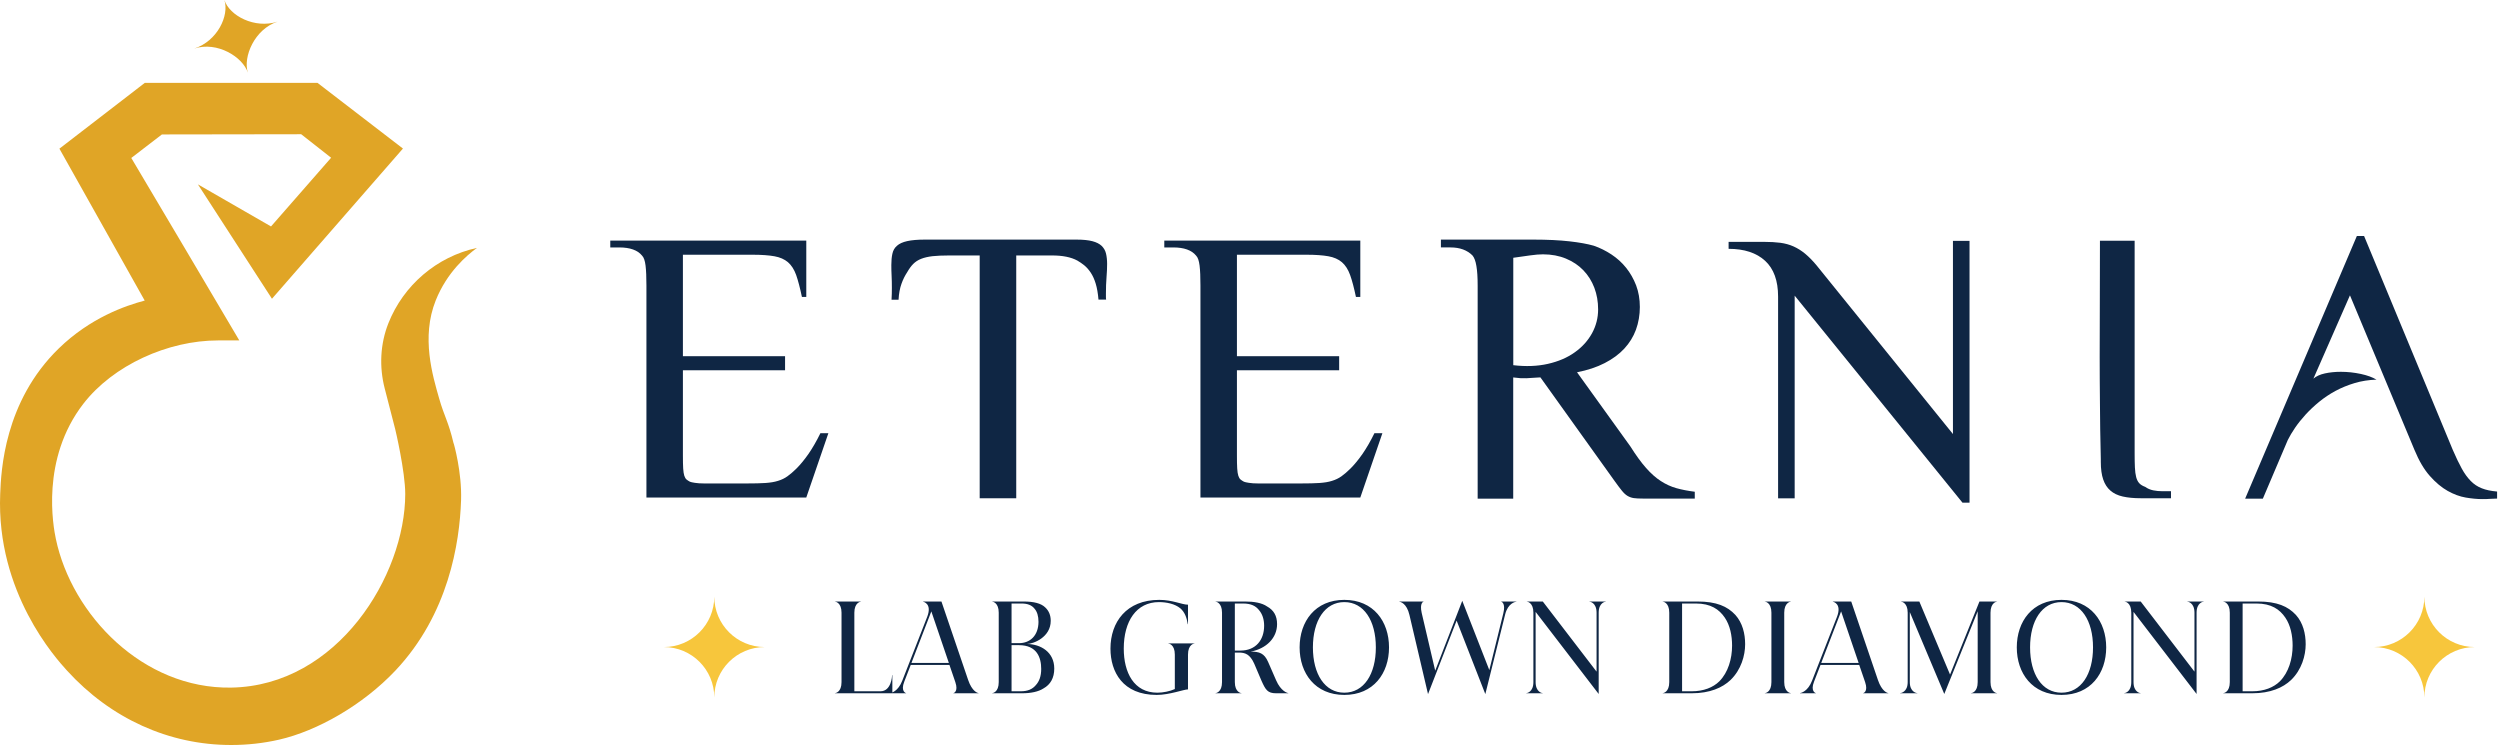
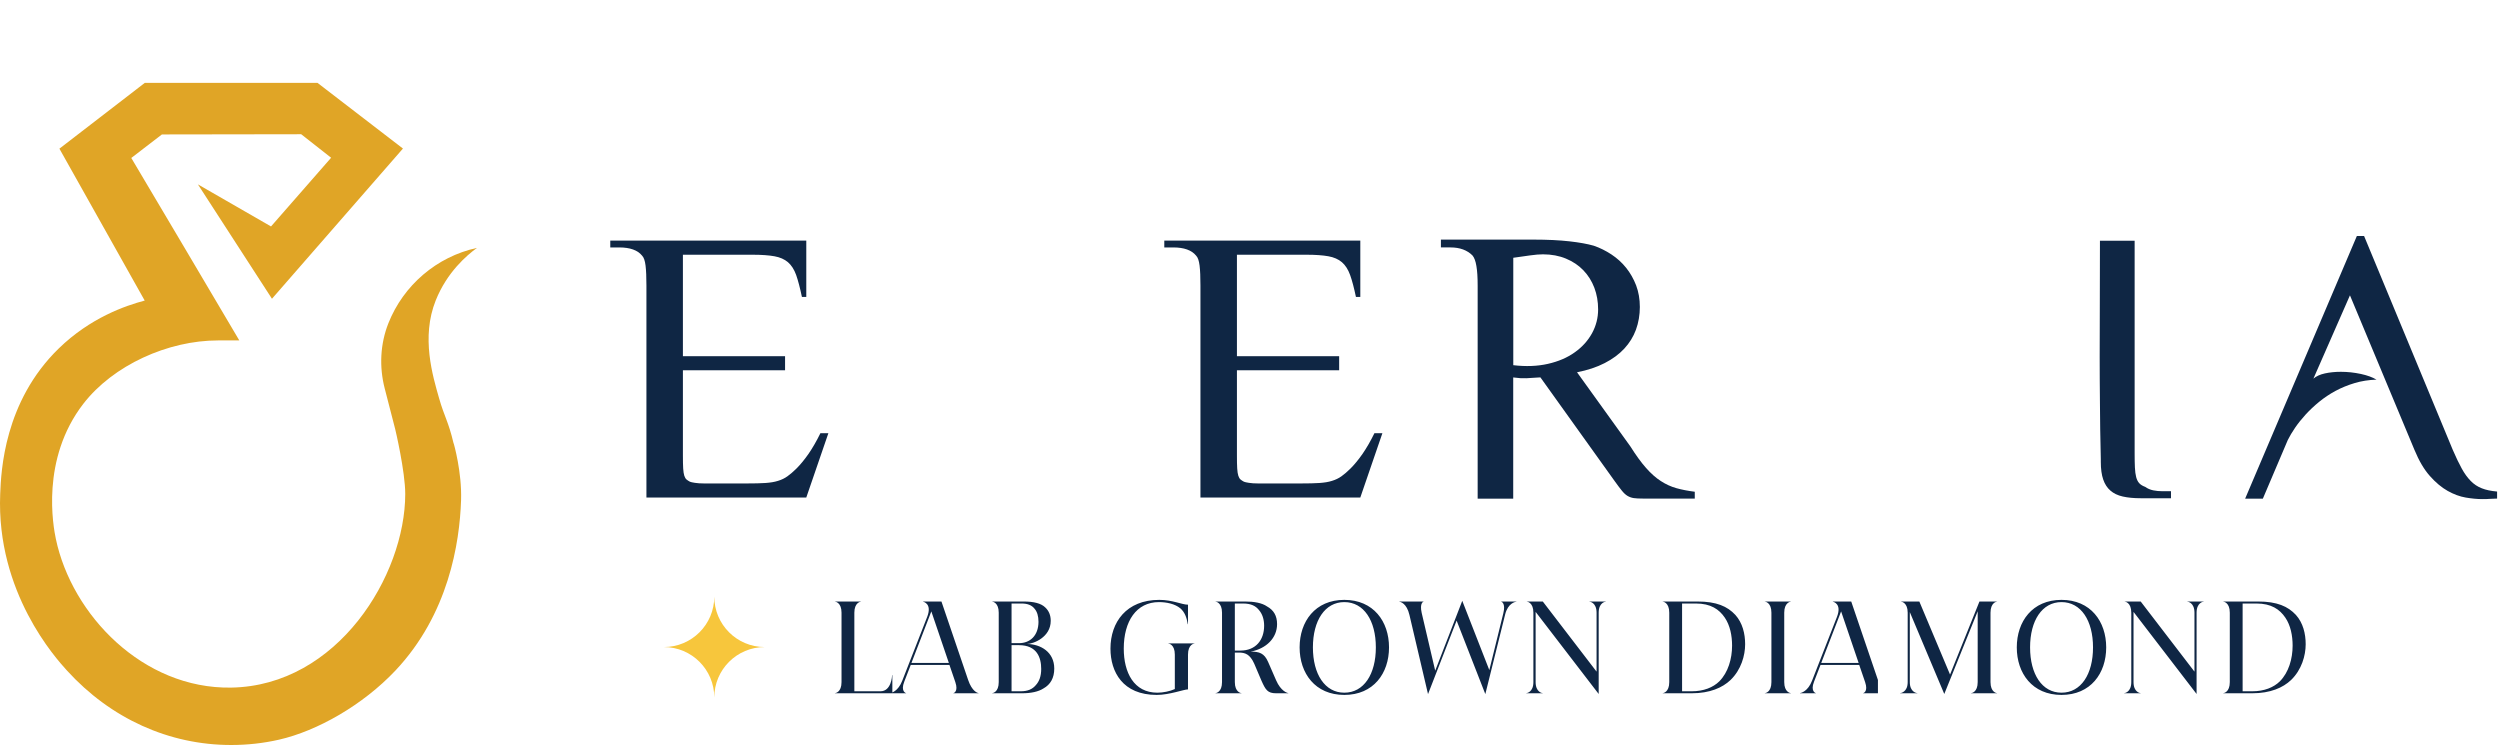
<svg xmlns="http://www.w3.org/2000/svg" fill="none" viewBox="0 0 595 178" height="178" width="595">
  <path fill="#0F2644" d="M162.532 60.641V84.78H186.845V88.127H162.532V108.32C162.532 109.677 162.548 110.735 162.596 111.493C162.643 112.251 162.738 112.835 162.864 113.23C163.006 113.64 163.18 113.94 163.385 114.114C163.59 114.287 163.874 114.477 164.206 114.651C164.411 114.745 164.822 114.824 165.406 114.919C165.99 115.014 166.716 115.061 167.553 115.061H177.831C179.583 115.061 181.036 115.029 182.172 114.951C183.325 114.872 184.319 114.714 185.156 114.445C186.009 114.193 186.751 113.83 187.414 113.356C188.077 112.882 188.803 112.267 189.592 111.477C190.555 110.514 191.503 109.346 192.45 107.988C193.381 106.63 194.329 105.004 195.26 103.094H197.155L191.897 118.408H153.849V67.951C153.849 65.962 153.786 64.383 153.644 63.215C153.502 62.046 153.234 61.257 152.807 60.831C151.75 59.536 149.934 58.889 147.376 58.889H145.245V57.263H191.897V70.666H190.855C190.398 68.488 189.94 66.751 189.482 65.441C189.008 64.13 188.361 63.12 187.54 62.41C186.703 61.699 185.63 61.225 184.304 60.989C182.977 60.752 181.241 60.626 179.094 60.626H162.517L162.532 60.641Z" />
-   <path fill="#0F2644" d="M261.442 71.329C261.315 69.813 261.094 68.55 260.779 67.508C260.463 66.466 260.068 65.598 259.595 64.888C259.121 64.177 258.616 63.609 258.079 63.167C257.542 62.725 256.974 62.346 256.406 62.014C254.89 61.193 252.885 60.799 250.375 60.799H241.865V118.581H233.166V60.799H225.92C224.325 60.799 222.983 60.862 221.941 60.972C220.884 61.099 219.984 61.304 219.226 61.604C218.468 61.904 217.852 62.314 217.347 62.819C216.842 63.325 216.368 63.988 215.926 64.761C215.389 65.582 214.916 66.498 214.553 67.54C214.174 68.582 213.937 69.845 213.858 71.329H212.185C212.216 70.84 212.232 70.366 212.248 69.908C212.248 69.434 212.264 68.992 212.264 68.566C212.264 67.508 212.248 66.529 212.2 65.63C212.153 64.73 212.137 63.877 212.137 63.088C212.137 62.062 212.216 61.162 212.39 60.388C212.548 59.615 212.911 58.983 213.479 58.494C214.032 57.988 214.853 57.625 215.895 57.389C216.952 57.152 218.358 57.025 220.11 57.025H256.2C257.763 57.025 259.026 57.152 259.989 57.404C260.952 57.657 261.679 58.036 262.184 58.509C262.689 58.999 263.052 59.599 263.226 60.325C263.399 61.051 263.494 61.888 263.494 62.819C263.494 63.751 263.447 64.856 263.352 66.008C263.257 67.177 263.21 68.44 263.21 69.829V70.571C263.21 70.824 263.21 71.076 263.257 71.313H261.442V71.329Z" />
  <path fill="#0F2644" d="M294.389 60.641V84.78H318.718V88.127H294.389V108.32C294.389 109.677 294.405 110.735 294.453 111.493C294.5 112.251 294.595 112.835 294.721 113.23C294.847 113.624 295.037 113.94 295.242 114.114C295.447 114.287 295.731 114.477 296.063 114.651C296.268 114.745 296.679 114.824 297.263 114.919C297.847 115.014 298.573 115.061 299.41 115.061H309.688C311.44 115.061 312.892 115.029 314.029 114.951C315.182 114.872 316.176 114.714 317.013 114.445C317.85 114.193 318.608 113.83 319.271 113.356C319.934 112.882 320.66 112.267 321.449 111.477C322.412 110.514 323.36 109.346 324.307 107.988C325.238 106.63 326.186 105.004 327.117 103.094H329.012L323.754 118.408H285.706V67.951C285.706 65.962 285.643 64.383 285.501 63.215C285.359 62.046 285.091 61.257 284.664 60.831C283.607 59.536 281.791 58.889 279.233 58.889H277.102V57.263H323.754V70.666H322.712C322.254 68.488 321.797 66.751 321.323 65.441C320.849 64.13 320.202 63.12 319.381 62.41C318.544 61.699 317.471 61.225 316.145 60.989C314.819 60.752 313.082 60.626 310.935 60.626H294.358L294.389 60.641Z" />
  <path fill="#0F2644" d="M403.356 118.66H390.994C390.11 118.66 389.415 118.628 388.863 118.55C388.31 118.471 387.821 118.297 387.363 118.029C386.905 117.76 386.463 117.35 386.005 116.781C385.547 116.229 384.979 115.455 384.284 114.492L366.618 89.816C365.892 89.848 365.276 89.879 364.755 89.927C364.234 89.974 363.745 90.006 363.287 90.021C362.813 90.021 362.339 90.021 361.866 90.006C361.376 89.974 360.808 89.911 360.145 89.832V118.676H351.683V68.045C351.683 66.056 351.588 64.477 351.383 63.309C351.193 62.141 350.878 61.304 350.451 60.799C349.188 59.536 347.452 58.888 345.242 58.888H342.937V57.025H364.944C368.291 57.025 371.149 57.167 373.533 57.436C375.901 57.704 377.827 58.052 379.311 58.478C380.795 58.983 382.2 59.694 383.526 60.562C384.853 61.446 386.021 62.488 387.015 63.735C388.01 64.966 388.799 66.372 389.399 67.919C389.984 69.482 390.283 71.187 390.283 73.066C390.283 74.944 389.968 76.807 389.352 78.481C388.736 80.154 387.805 81.654 386.573 82.98C385.342 84.306 383.779 85.459 381.9 86.422C380.022 87.385 377.843 88.111 375.333 88.601L388.01 106.219C389.368 108.367 390.615 110.087 391.768 111.382C392.92 112.677 394.072 113.719 395.257 114.476C396.441 115.25 397.672 115.818 398.967 116.181C400.261 116.545 401.729 116.829 403.356 117.034V118.66ZM360.145 86.911C363.16 87.274 365.923 87.164 368.418 86.596C370.912 86.027 373.043 85.112 374.796 83.849C376.564 82.601 377.922 81.086 378.901 79.317C379.864 77.549 380.353 75.655 380.353 73.634C380.353 71.787 380.053 70.082 379.453 68.487C378.853 66.908 377.985 65.519 376.848 64.335C375.712 63.151 374.338 62.235 372.712 61.556C371.086 60.877 369.254 60.53 367.234 60.53C366.413 60.53 365.402 60.609 364.171 60.783C362.939 60.956 361.613 61.13 360.161 61.351V86.895L360.145 86.911Z" />
-   <path fill="#0F2644" d="M411.407 57.563H419.87C421.322 57.563 422.617 57.642 423.738 57.784C424.874 57.942 425.916 58.226 426.863 58.652C427.811 59.079 428.726 59.647 429.611 60.373C430.479 61.099 431.395 62.015 432.326 63.136L464.801 103.3V57.326H468.748V119.64H467.074L427.132 70.367V118.598H423.185V70.588C423.185 66.814 422.159 63.973 420.106 62.078C418.054 60.184 415.149 59.221 411.407 59.221V57.547V57.563Z" />
  <path fill="#0F2644" d="M508.044 57.294V107.83C508.044 109.188 508.06 110.324 508.107 111.256C508.154 112.187 508.249 112.945 508.407 113.545C508.565 114.145 508.802 114.634 509.133 114.997C509.465 115.361 509.938 115.645 510.538 115.866C511.138 116.292 511.786 116.56 512.48 116.703C513.175 116.845 513.885 116.908 514.612 116.908H516.696V118.581H509.496C507.839 118.581 506.402 118.439 505.218 118.171C504.018 117.902 503.039 117.429 502.282 116.766C501.508 116.103 500.94 115.219 500.561 114.113C500.182 113.008 499.992 111.619 499.992 109.93V109.298C499.929 106.788 499.882 104.451 499.85 102.257C499.819 100.062 499.803 97.978 499.787 96.005C499.787 94.032 499.755 92.121 499.74 90.306C499.74 88.474 499.724 86.675 499.724 84.891C499.724 82.901 499.724 80.896 499.74 78.891C499.74 76.886 499.755 74.771 499.755 72.545C499.755 70.319 499.755 67.966 499.771 65.472C499.771 62.977 499.787 60.262 499.787 57.294H508.028H508.044Z" />
  <path fill="#0F2644" d="M594.307 118.66C593.88 118.66 593.375 118.676 592.759 118.723C592.16 118.771 591.496 118.786 590.77 118.786C589.586 118.786 588.292 118.66 586.871 118.423C585.45 118.186 584.013 117.65 582.561 116.844C581.108 116.024 579.703 114.855 578.33 113.308C576.956 111.777 575.725 109.693 574.635 107.056L559.29 70.287L550.591 90.116C551.254 89.548 552.17 89.121 553.338 88.869C554.506 88.616 555.753 88.49 557.127 88.49C558.721 88.49 560.3 88.664 561.863 88.995C563.41 89.327 564.658 89.785 565.605 90.353C563.758 90.416 562.021 90.684 560.395 91.174C558.769 91.663 557.253 92.279 555.848 93.037C554.443 93.795 553.148 94.663 551.949 95.642C550.749 96.621 549.691 97.631 548.728 98.673C547.781 99.715 546.944 100.757 546.233 101.799C545.523 102.841 544.939 103.82 544.497 104.72L538.561 118.676H534.345L560.932 56.173H562.653L583.761 107.072C584.518 108.824 585.229 110.308 585.892 111.508C586.555 112.724 587.281 113.703 588.039 114.476C588.797 115.25 589.681 115.834 590.66 116.213C591.639 116.608 592.854 116.86 594.307 116.987V118.66Z" />
-   <path fill="#E0A526" d="M66.055 5.155C60.588 6.925 57.785 13.565 58.991 17.288C57.785 13.565 51.718 9.789 46.251 11.551C51.718 9.781 54.608 3.723 53.402 0C54.608 3.723 60.588 6.917 66.055 5.155Z" />
  <path fill="#E0A526" d="M107.99 105.548C107.99 105.548 109.96 112.334 109.734 119.06C109.396 129.223 106.757 146.189 94.104 159.597C86.354 167.807 75.489 173.978 66.402 176.043C62.705 176.885 58.895 177.31 55.025 177.31C40.228 177.31 26.351 171.018 15.946 159.597C13.316 156.708 -0.917 141.008 0.047 117.55C0.264 112.187 0.941 95.62 13.984 82.932C21.465 75.651 29.823 72.752 34.44 71.537L14.14 35.382L28.963 23.962L29.111 23.849L34.465 19.718H75.558L95.9 35.356L64.727 71.103L47.101 43.879L64.502 53.894L78.804 37.543L71.679 31.946L38.536 31.998L31.246 37.595C31.246 37.595 56.986 80.988 56.952 81.014C56.934 81.022 54.669 81.022 51.866 81.022C39.968 81.022 26.95 86.915 19.851 96.08C9.628 109.288 12.691 125.396 13.29 128.251C17.109 146.38 34.032 163.989 55.008 163.65C80.34 163.242 96.447 136.938 96.447 117.55C96.447 112.265 94.095 102.224 94.052 102.111L91.561 92.452C90.233 87.306 90.485 81.847 92.446 76.909C96.022 67.918 103.885 61.105 113.518 58.997C111.114 60.758 106.41 64.733 103.702 71.502C100.179 80.294 102.999 89.484 104.501 94.778C105.768 99.239 106.705 100.219 107.964 105.565L107.99 105.548Z" />
-   <path fill="#F7C63C" d="M589 154C582.383 154 577 159.365 577 166C577 159.383 571.636 154 565 154C571.617 154 577 148.635 577 142C577 148.617 582.364 154 589 154Z" />
  <path fill="#F7C63C" d="M182 154C175.383 154 170 159.365 170 166C170 159.383 164.636 154 158 154C164.617 154 170 148.635 170 142C170 148.617 175.364 154 182 154Z" />
-   <path fill="#0F2644" d="M209.551 164.524C212.099 164.524 212.323 161.024 212.323 160.66H212.379V165H198.715V164.972C198.855 164.972 200.283 164.748 200.283 162.34V145.82C200.283 143.412 198.855 143.188 198.715 143.188V143.16H204.931V143.188C204.791 143.188 203.335 143.412 203.335 145.82V164.524H209.551ZM211.884 165V164.944C212.108 164.944 213.76 164.552 214.74 162.004L220.676 146.8C221.88 143.692 219.808 143.216 219.696 143.216V143.16H224.064L230.42 161.836C231.344 164.552 232.66 164.944 232.884 164.944V165H226.892V164.972C226.948 164.972 228.152 164.636 227.368 162.34L225.968 158.252H216.756L215.216 162.228C214.292 164.58 215.608 164.972 215.664 164.972V165H211.884ZM216.924 157.776H225.828L221.656 145.512L216.924 157.776ZM250.074 147.752C250.074 151.672 245.958 153.24 244.418 153.268C247.666 153.296 250.914 155.172 250.914 159.12C250.914 161.332 250.018 162.928 248.338 163.852C247.134 164.636 245.314 165 243.27 165H236.13V164.972C236.27 164.972 237.698 164.748 237.698 162.34V145.82C237.698 143.412 236.27 143.188 236.13 143.188V143.16H243.578C246.098 143.16 247.75 143.608 248.73 144.532C249.654 145.372 250.074 146.464 250.074 147.752ZM240.75 164.524H242.934C244.614 164.524 245.734 164.02 246.546 163.04C247.33 162.172 247.806 160.968 247.806 159.204C247.806 156.544 246.826 153.548 242.514 153.548H240.75V164.524ZM240.75 153.072H242.514C245.146 153.072 247.134 151.308 247.162 148.004C247.162 146.604 246.826 145.596 246.266 144.924C245.566 144 244.502 143.636 243.13 143.636H240.75V153.072ZM275.295 165.392C267.203 165.392 264.291 159.904 264.291 154.36C264.291 148.088 268.071 142.768 275.911 142.768C279.075 142.768 281.287 143.916 282.743 143.916V148.564H282.687C282.435 146.912 281.931 145.652 280.923 144.784C279.635 143.72 277.647 143.3 275.827 143.3C270.451 143.3 267.455 147.864 267.455 154.36C267.455 160.072 269.863 164.86 275.463 164.86C276.779 164.86 278.487 164.524 279.607 163.992V155.788C279.607 153.38 278.179 153.156 278.039 153.156V153.128H284.311V153.156C284.171 153.156 282.743 153.38 282.743 155.788V164.076C281.735 164.076 278.347 165.392 275.295 165.392ZM289.272 165V164.972C289.412 164.972 290.84 164.748 290.84 162.34V145.82C290.84 143.412 289.412 143.188 289.272 143.188V143.16H296.356C298.4 143.16 300.332 143.468 301.564 144.336C303.132 145.204 303.944 146.548 303.944 148.536C303.944 151.812 301.424 154.36 297.672 155.088C299.688 155.088 300.892 155.424 301.816 157.552L303.72 161.92C304.84 164.496 306.38 164.944 306.604 164.944V165H303.72C301.676 165 301.2 164.188 300.192 161.92L298.512 157.972C297.476 155.648 296.3 155.312 294.816 155.312H293.892V162.34C293.892 164.748 295.348 164.972 295.488 164.972V165H289.272ZM293.892 154.836H295.236C298.876 154.836 300.864 152.316 300.864 148.928C300.864 147.36 300.416 146.128 299.688 145.26C298.904 144.224 297.756 143.636 295.852 143.636H293.892V154.836ZM319.948 165.392C313.004 165.392 309.308 160.24 309.308 154.08C309.308 147.92 313.004 142.768 319.948 142.768C326.892 142.768 330.588 147.92 330.588 154.08C330.588 160.24 326.892 165.392 319.948 165.392ZM312.472 154.08C312.472 160.464 315.328 164.86 319.948 164.86C324.596 164.86 327.452 160.464 327.452 154.08C327.452 147.696 324.596 143.3 319.948 143.3C315.328 143.3 312.472 147.696 312.472 154.08ZM335.446 146.352C334.802 143.552 333.262 143.216 333.038 143.216V143.16H338.834V143.188C338.778 143.188 337.826 143.468 338.358 145.848L341.578 159.624L348.018 142.992L354.458 159.484L357.79 145.96C358.406 143.496 357.314 143.188 357.258 143.188V143.16H360.898V143.216C360.674 143.216 358.91 143.524 358.238 146.184L353.506 165.196L346.674 147.696L339.87 165.196L335.446 146.352ZM363.239 165V164.972C363.379 164.972 364.947 164.748 364.947 162.34V145.82C364.947 143.412 363.519 143.188 363.379 143.188V143.16H367.187L379.983 159.848V145.82C379.983 143.412 378.415 143.188 378.247 143.188V143.16H382.223V143.188C382.055 143.188 380.487 143.412 380.487 145.82V165.168L365.479 145.624V162.34C365.479 164.748 367.047 164.972 367.187 164.972V165H363.239ZM395.715 165V164.972C395.855 164.972 397.283 164.748 397.283 162.34V145.82C397.283 143.412 395.855 143.188 395.715 143.188V143.16H404.003C408.539 143.16 411.115 144.308 413.019 146.352C414.727 148.256 415.343 150.832 415.343 153.324C415.343 156.012 414.391 159.4 411.871 161.836C409.939 163.684 406.915 165 402.631 165H395.715ZM400.335 164.524H402.631C405.487 164.524 407.727 163.6 409.183 162.172C411.311 160.044 412.235 156.768 412.235 153.66C412.235 151.28 411.759 148.844 410.499 146.996C409.155 145.008 407.139 143.636 403.639 143.636H400.335V164.524ZM420.028 165V164.972C420.168 164.972 421.596 164.748 421.596 162.34V145.82C421.596 143.412 420.168 143.188 420.028 143.188V143.16H426.244V143.188C426.104 143.188 424.648 143.412 424.648 145.82V162.34C424.648 164.748 426.104 164.972 426.244 164.972V165H420.028ZM428.412 165V164.944C428.636 164.944 430.288 164.552 431.268 162.004L437.204 146.8C438.408 143.692 436.336 143.216 436.224 143.216V143.16H440.592L446.948 161.836C447.872 164.552 449.188 164.944 449.412 164.944V165H443.42V164.972C443.476 164.972 444.68 164.636 443.896 162.34L442.496 158.252H433.284L431.744 162.228C430.82 164.58 432.136 164.972 432.192 164.972V165H428.412ZM433.452 157.776H442.356L438.184 145.512L433.452 157.776ZM462.738 165.168L454.534 145.68V162.34C454.534 164.748 456.186 164.972 456.354 164.972V165H452.21V164.972C452.35 164.972 454.03 164.748 454.03 162.34V145.82C454.03 143.412 452.574 143.188 452.434 143.188V143.16H456.802L464.11 160.548L471.11 143.16H475.31V143.188C475.17 143.188 473.742 143.412 473.742 145.82V162.34C473.742 164.748 475.17 164.972 475.31 164.972V165H469.094V164.972C469.262 164.972 470.69 164.748 470.69 162.34V145.484L462.738 165.168ZM490.635 165.392C483.691 165.392 479.995 160.24 479.995 154.08C479.995 147.92 483.691 142.768 490.635 142.768C497.579 142.768 501.275 147.92 501.275 154.08C501.275 160.24 497.579 165.392 490.635 165.392ZM483.159 154.08C483.159 160.464 486.015 164.86 490.635 164.86C495.283 164.86 498.139 160.464 498.139 154.08C498.139 147.696 495.283 143.3 490.635 143.3C486.015 143.3 483.159 147.696 483.159 154.08ZM505.539 165V164.972C505.679 164.972 507.247 164.748 507.247 162.34V145.82C507.247 143.412 505.819 143.188 505.679 143.188V143.16H509.487L522.283 159.848V145.82C522.283 143.412 520.715 143.188 520.547 143.188V143.16H524.523V143.188C524.355 143.188 522.787 143.412 522.787 145.82V165.168L507.779 145.624V162.34C507.779 164.748 509.347 164.972 509.487 164.972V165H505.539ZM529.124 165V164.972C529.264 164.972 530.692 164.748 530.692 162.34V145.82C530.692 143.412 529.264 143.188 529.124 143.188V143.16H537.412C541.948 143.16 544.524 144.308 546.428 146.352C548.136 148.256 548.752 150.832 548.752 153.324C548.752 156.012 547.8 159.4 545.28 161.836C543.348 163.684 540.324 165 536.04 165H529.124ZM533.744 164.524H536.04C538.896 164.524 541.136 163.6 542.592 162.172C544.72 160.044 545.644 156.768 545.644 153.66C545.644 151.28 545.168 148.844 543.908 146.996C542.564 145.008 540.548 143.636 537.048 143.636H533.744V164.524Z" />
+   <path fill="#0F2644" d="M209.551 164.524C212.099 164.524 212.323 161.024 212.323 160.66H212.379V165H198.715V164.972C198.855 164.972 200.283 164.748 200.283 162.34V145.82C200.283 143.412 198.855 143.188 198.715 143.188V143.16H204.931V143.188C204.791 143.188 203.335 143.412 203.335 145.82V164.524H209.551ZM211.884 165V164.944C212.108 164.944 213.76 164.552 214.74 162.004L220.676 146.8C221.88 143.692 219.808 143.216 219.696 143.216V143.16H224.064L230.42 161.836C231.344 164.552 232.66 164.944 232.884 164.944V165H226.892V164.972C226.948 164.972 228.152 164.636 227.368 162.34L225.968 158.252H216.756L215.216 162.228C214.292 164.58 215.608 164.972 215.664 164.972V165H211.884ZM216.924 157.776H225.828L221.656 145.512L216.924 157.776ZM250.074 147.752C250.074 151.672 245.958 153.24 244.418 153.268C247.666 153.296 250.914 155.172 250.914 159.12C250.914 161.332 250.018 162.928 248.338 163.852C247.134 164.636 245.314 165 243.27 165H236.13V164.972C236.27 164.972 237.698 164.748 237.698 162.34V145.82C237.698 143.412 236.27 143.188 236.13 143.188V143.16H243.578C246.098 143.16 247.75 143.608 248.73 144.532C249.654 145.372 250.074 146.464 250.074 147.752ZM240.75 164.524H242.934C244.614 164.524 245.734 164.02 246.546 163.04C247.33 162.172 247.806 160.968 247.806 159.204C247.806 156.544 246.826 153.548 242.514 153.548H240.75V164.524ZM240.75 153.072H242.514C245.146 153.072 247.134 151.308 247.162 148.004C247.162 146.604 246.826 145.596 246.266 144.924C245.566 144 244.502 143.636 243.13 143.636H240.75V153.072ZM275.295 165.392C267.203 165.392 264.291 159.904 264.291 154.36C264.291 148.088 268.071 142.768 275.911 142.768C279.075 142.768 281.287 143.916 282.743 143.916V148.564H282.687C282.435 146.912 281.931 145.652 280.923 144.784C279.635 143.72 277.647 143.3 275.827 143.3C270.451 143.3 267.455 147.864 267.455 154.36C267.455 160.072 269.863 164.86 275.463 164.86C276.779 164.86 278.487 164.524 279.607 163.992V155.788C279.607 153.38 278.179 153.156 278.039 153.156V153.128H284.311V153.156C284.171 153.156 282.743 153.38 282.743 155.788V164.076C281.735 164.076 278.347 165.392 275.295 165.392ZM289.272 165V164.972C289.412 164.972 290.84 164.748 290.84 162.34V145.82C290.84 143.412 289.412 143.188 289.272 143.188V143.16H296.356C298.4 143.16 300.332 143.468 301.564 144.336C303.132 145.204 303.944 146.548 303.944 148.536C303.944 151.812 301.424 154.36 297.672 155.088C299.688 155.088 300.892 155.424 301.816 157.552L303.72 161.92C304.84 164.496 306.38 164.944 306.604 164.944V165H303.72C301.676 165 301.2 164.188 300.192 161.92L298.512 157.972C297.476 155.648 296.3 155.312 294.816 155.312H293.892V162.34C293.892 164.748 295.348 164.972 295.488 164.972V165H289.272ZM293.892 154.836H295.236C298.876 154.836 300.864 152.316 300.864 148.928C300.864 147.36 300.416 146.128 299.688 145.26C298.904 144.224 297.756 143.636 295.852 143.636H293.892V154.836ZM319.948 165.392C313.004 165.392 309.308 160.24 309.308 154.08C309.308 147.92 313.004 142.768 319.948 142.768C326.892 142.768 330.588 147.92 330.588 154.08C330.588 160.24 326.892 165.392 319.948 165.392ZM312.472 154.08C312.472 160.464 315.328 164.86 319.948 164.86C324.596 164.86 327.452 160.464 327.452 154.08C327.452 147.696 324.596 143.3 319.948 143.3C315.328 143.3 312.472 147.696 312.472 154.08ZM335.446 146.352C334.802 143.552 333.262 143.216 333.038 143.216V143.16H338.834V143.188C338.778 143.188 337.826 143.468 338.358 145.848L341.578 159.624L348.018 142.992L354.458 159.484L357.79 145.96C358.406 143.496 357.314 143.188 357.258 143.188V143.16H360.898V143.216C360.674 143.216 358.91 143.524 358.238 146.184L353.506 165.196L346.674 147.696L339.87 165.196L335.446 146.352ZM363.239 165V164.972C363.379 164.972 364.947 164.748 364.947 162.34V145.82C364.947 143.412 363.519 143.188 363.379 143.188V143.16H367.187L379.983 159.848V145.82C379.983 143.412 378.415 143.188 378.247 143.188V143.16H382.223V143.188C382.055 143.188 380.487 143.412 380.487 145.82V165.168L365.479 145.624V162.34C365.479 164.748 367.047 164.972 367.187 164.972V165H363.239ZM395.715 165V164.972C395.855 164.972 397.283 164.748 397.283 162.34V145.82C397.283 143.412 395.855 143.188 395.715 143.188V143.16H404.003C408.539 143.16 411.115 144.308 413.019 146.352C414.727 148.256 415.343 150.832 415.343 153.324C415.343 156.012 414.391 159.4 411.871 161.836C409.939 163.684 406.915 165 402.631 165H395.715ZM400.335 164.524H402.631C405.487 164.524 407.727 163.6 409.183 162.172C411.311 160.044 412.235 156.768 412.235 153.66C412.235 151.28 411.759 148.844 410.499 146.996C409.155 145.008 407.139 143.636 403.639 143.636H400.335V164.524ZM420.028 165V164.972C420.168 164.972 421.596 164.748 421.596 162.34V145.82C421.596 143.412 420.168 143.188 420.028 143.188V143.16H426.244V143.188C426.104 143.188 424.648 143.412 424.648 145.82V162.34C424.648 164.748 426.104 164.972 426.244 164.972V165H420.028ZM428.412 165V164.944C428.636 164.944 430.288 164.552 431.268 162.004L437.204 146.8C438.408 143.692 436.336 143.216 436.224 143.216V143.16H440.592L446.948 161.836V165H443.42V164.972C443.476 164.972 444.68 164.636 443.896 162.34L442.496 158.252H433.284L431.744 162.228C430.82 164.58 432.136 164.972 432.192 164.972V165H428.412ZM433.452 157.776H442.356L438.184 145.512L433.452 157.776ZM462.738 165.168L454.534 145.68V162.34C454.534 164.748 456.186 164.972 456.354 164.972V165H452.21V164.972C452.35 164.972 454.03 164.748 454.03 162.34V145.82C454.03 143.412 452.574 143.188 452.434 143.188V143.16H456.802L464.11 160.548L471.11 143.16H475.31V143.188C475.17 143.188 473.742 143.412 473.742 145.82V162.34C473.742 164.748 475.17 164.972 475.31 164.972V165H469.094V164.972C469.262 164.972 470.69 164.748 470.69 162.34V145.484L462.738 165.168ZM490.635 165.392C483.691 165.392 479.995 160.24 479.995 154.08C479.995 147.92 483.691 142.768 490.635 142.768C497.579 142.768 501.275 147.92 501.275 154.08C501.275 160.24 497.579 165.392 490.635 165.392ZM483.159 154.08C483.159 160.464 486.015 164.86 490.635 164.86C495.283 164.86 498.139 160.464 498.139 154.08C498.139 147.696 495.283 143.3 490.635 143.3C486.015 143.3 483.159 147.696 483.159 154.08ZM505.539 165V164.972C505.679 164.972 507.247 164.748 507.247 162.34V145.82C507.247 143.412 505.819 143.188 505.679 143.188V143.16H509.487L522.283 159.848V145.82C522.283 143.412 520.715 143.188 520.547 143.188V143.16H524.523V143.188C524.355 143.188 522.787 143.412 522.787 145.82V165.168L507.779 145.624V162.34C507.779 164.748 509.347 164.972 509.487 164.972V165H505.539ZM529.124 165V164.972C529.264 164.972 530.692 164.748 530.692 162.34V145.82C530.692 143.412 529.264 143.188 529.124 143.188V143.16H537.412C541.948 143.16 544.524 144.308 546.428 146.352C548.136 148.256 548.752 150.832 548.752 153.324C548.752 156.012 547.8 159.4 545.28 161.836C543.348 163.684 540.324 165 536.04 165H529.124ZM533.744 164.524H536.04C538.896 164.524 541.136 163.6 542.592 162.172C544.72 160.044 545.644 156.768 545.644 153.66C545.644 151.28 545.168 148.844 543.908 146.996C542.564 145.008 540.548 143.636 537.048 143.636H533.744V164.524Z" />
</svg>